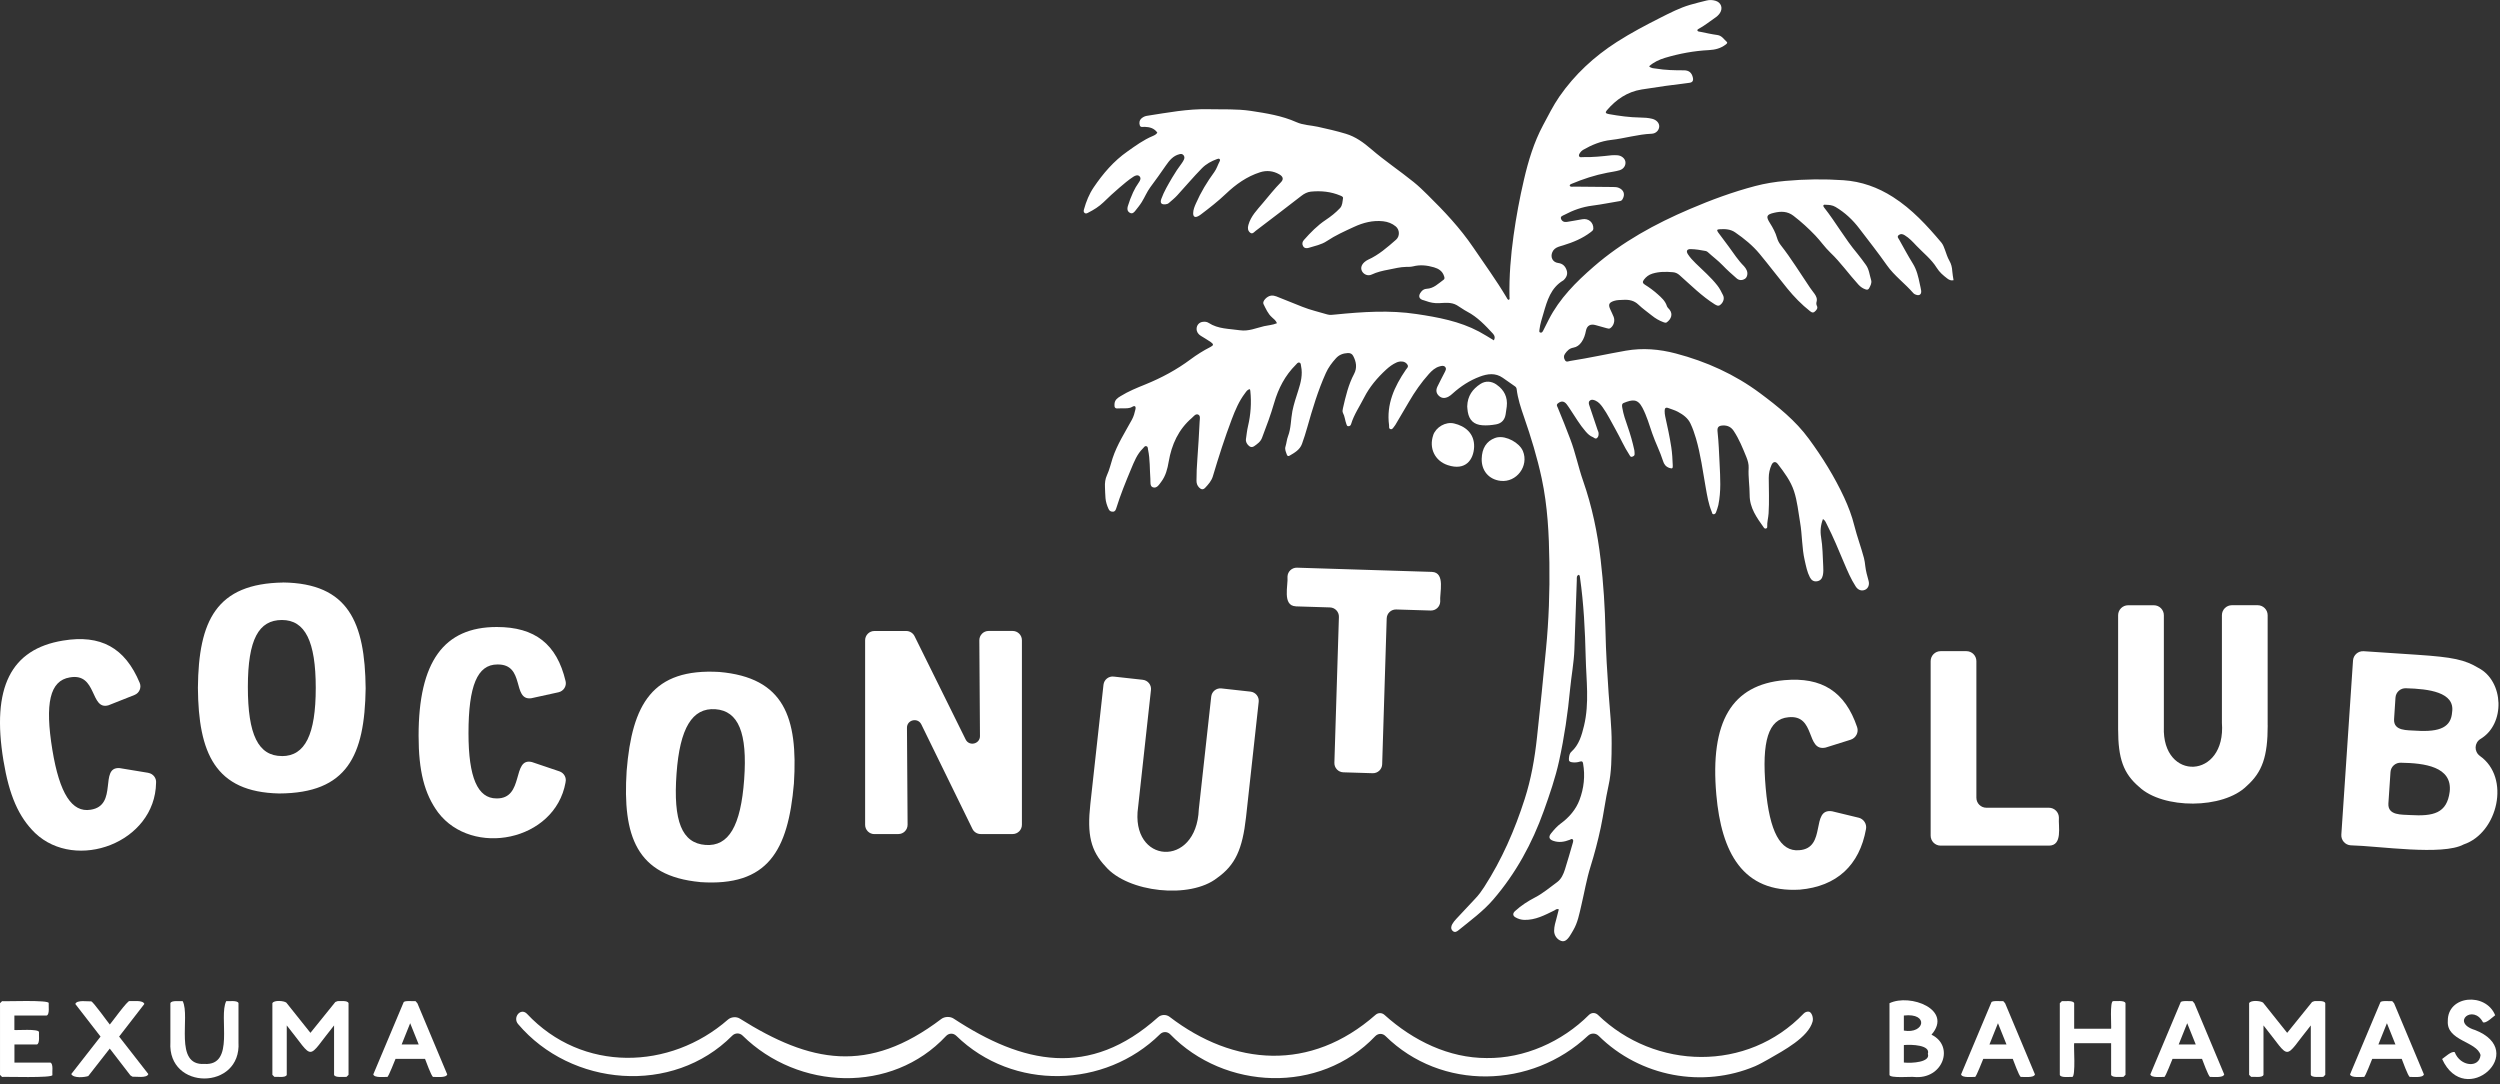
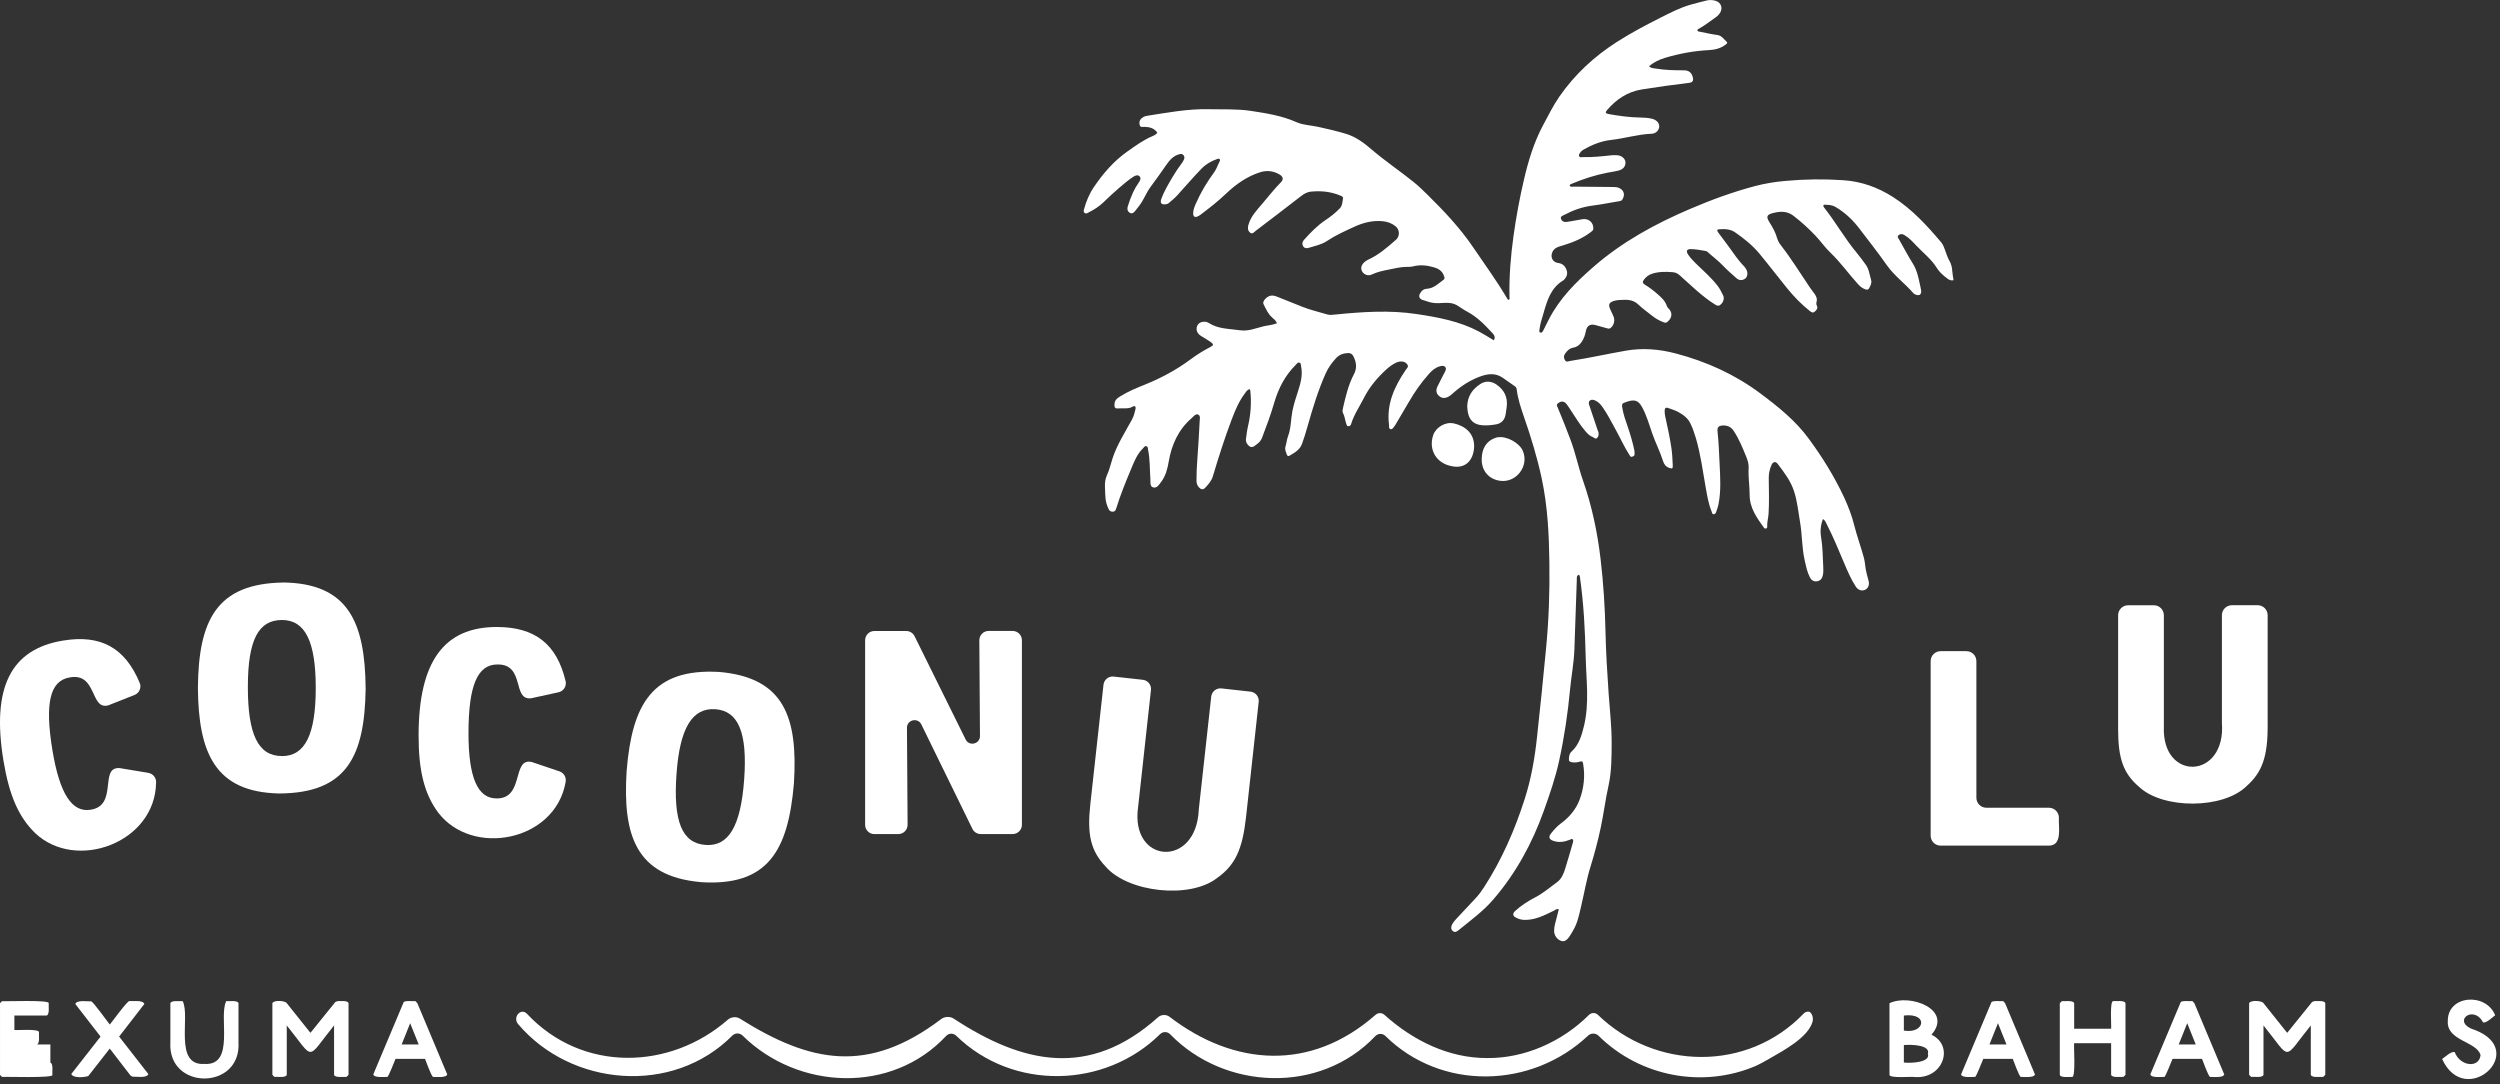
<svg xmlns="http://www.w3.org/2000/svg" fill="none" viewBox="0 0 475 206" height="206" width="475">
  <rect x="0" y="0" width="475" height="206" fill="#333333" stroke="none" />
  <path fill="white" d="M346.813 38.91C347.483 38.91 348.143 38.96 348.753 39.32C350.553 40.39 352.053 41.8 353.303 43.46C355.053 45.76 356.843 48.02 358.503 50.39C359.913 52.4 361.953 53.86 363.553 55.72C363.663 55.85 363.853 55.93 364.013 55.99C364.673 56.25 365.103 55.94 365.023 55.24C364.973 54.81 364.843 54.39 364.763 53.96C364.483 52.6 364.183 51.26 363.423 50.05C362.513 48.59 361.703 47.06 360.853 45.55C360.703 45.28 360.373 44.98 360.753 44.67C361.113 44.38 361.473 44.44 361.883 44.69C362.763 45.22 363.443 45.97 364.123 46.69C365.433 48.07 366.973 49.25 367.983 50.89C368.503 51.73 369.213 52.33 369.973 52.91C370.323 53.18 370.703 53.36 371.173 53.24C371.083 52.64 370.973 52.09 370.933 51.53C370.893 50.82 370.743 50.16 370.383 49.54C370.003 48.89 369.803 48.17 369.543 47.47C369.363 46.99 369.193 46.49 368.863 46.09C366.133 42.85 363.283 39.74 359.663 37.43C356.783 35.59 353.663 34.47 350.243 34.24C346.583 33.99 342.923 34.04 339.263 34.37C337.303 34.54 335.373 34.85 333.473 35.35C329.223 36.47 325.123 37.98 321.083 39.71C314.473 42.53 308.233 45.94 302.783 50.68C299.433 53.59 296.323 56.7 294.273 60.7C293.913 61.41 293.553 62.13 293.193 62.84C293.083 63.05 292.933 63.28 292.663 63.19C292.363 63.09 292.483 62.81 292.503 62.59C292.623 61.53 292.973 60.53 293.263 59.52C293.963 57.1 294.653 54.68 297.033 53.27C297.053 53.26 297.073 53.23 297.093 53.22C297.643 52.7 297.913 52.08 297.663 51.34C297.403 50.58 296.923 50.08 296.063 49.97C295.013 49.84 294.523 48.88 294.943 47.91C295.163 47.4 295.563 47.1 296.063 46.91C296.373 46.79 296.703 46.71 297.023 46.61C298.883 46.04 300.663 45.31 302.223 44.12C302.443 43.95 302.713 43.79 302.733 43.47C302.793 42.26 301.803 41.43 300.613 41.66C299.653 41.85 298.683 41.99 297.723 42.16C297.193 42.25 296.763 42.05 296.593 41.57C296.423 41.1 296.923 40.98 297.213 40.83C298.883 39.94 300.633 39.31 302.543 39.07C304.303 38.85 306.053 38.48 307.803 38.2C308.073 38.16 308.203 38 308.313 37.79C308.803 36.91 308.513 36.1 307.593 35.7C307.223 35.54 306.843 35.53 306.453 35.53C303.973 35.51 301.503 35.49 299.023 35.46C298.763 35.46 298.453 35.58 298.243 35.3C298.243 35.06 298.423 35 298.593 34.93C300.783 34.01 303.033 33.27 305.373 32.82C306.153 32.67 306.953 32.57 307.713 32.35C308.523 32.11 308.943 31.39 308.823 30.7C308.713 30.07 308.063 29.55 307.293 29.5C306.933 29.48 306.563 29.47 306.213 29.5C304.393 29.7 302.573 29.9 300.743 29.85C300.493 29.85 300.173 29.97 300.043 29.69C299.903 29.41 300.133 29.15 300.293 28.92C300.413 28.76 300.573 28.61 300.743 28.5C302.413 27.53 304.193 26.8 306.103 26.59C308.693 26.3 311.193 25.51 313.813 25.41C314.653 25.38 315.223 24.72 315.253 24.05C315.283 23.38 314.743 22.78 313.913 22.57C313.153 22.38 312.383 22.34 311.613 22.33C309.623 22.3 307.653 22.03 305.693 21.68C305.053 21.57 304.953 21.37 305.303 20.96C307.063 18.9 309.183 17.44 311.923 17C314.923 16.52 317.923 16.1 320.943 15.74C321.573 15.67 321.783 15.35 321.643 14.73C321.433 13.82 320.913 13.36 319.943 13.36C318.163 13.36 316.383 13.33 314.623 13.03C314.183 12.96 313.703 13 313.333 12.59C314.233 11.79 315.273 11.32 316.353 10.99C319.073 10.18 321.863 9.66 324.703 9.52C325.863 9.46 326.933 9.19 327.863 8.48C328.043 8.34 328.313 8.15 328.063 7.93C327.523 7.45 327.143 6.76 326.283 6.65C325.213 6.51 324.153 6.26 323.093 6.05C322.873 6.01 322.623 6.03 322.493 5.79C322.493 5.62 322.603 5.56 322.713 5.5C323.813 4.91 324.773 4.13 325.793 3.43C326.183 3.17 326.533 2.87 326.793 2.47C327.403 1.52 327.003 0.45 325.923 0.14C325.363 -0.02 324.803 -0.04 324.243 0.1C323.193 0.37 322.143 0.61 321.103 0.92C319.143 1.5 317.333 2.43 315.513 3.35C312.683 4.78 309.873 6.26 307.203 7.97C302.903 10.73 299.213 14.13 296.283 18.35C295.093 20.08 294.173 21.95 293.183 23.79C291.443 27.04 290.383 30.56 289.553 34.13C288.733 37.64 288.073 41.2 287.573 44.78C287.033 48.64 286.723 52.52 286.803 56.42C286.803 56.61 286.903 56.84 286.673 56.98C286.403 56.92 286.343 56.67 286.223 56.48C284.283 53.22 282.043 50.15 279.923 47.02C277.443 43.36 274.413 40.14 271.263 37.04C270.403 36.19 269.533 35.34 268.583 34.58C265.933 32.44 263.093 30.55 260.513 28.32C259.083 27.09 257.553 25.97 255.713 25.42C253.963 24.89 252.173 24.48 250.393 24.09C249.033 23.79 247.613 23.79 246.323 23.21C243.563 21.98 240.623 21.52 237.673 21.07C235.003 20.67 232.323 20.81 229.643 20.75C225.673 20.66 221.793 21.41 217.893 22.01C217.523 22.07 217.203 22.23 216.923 22.46C216.493 22.82 216.403 23.3 216.553 23.79C216.693 24.27 217.153 24.09 217.483 24.1C218.453 24.13 219.303 24.36 219.893 25.2C219.693 25.54 219.353 25.7 219.033 25.84C217.273 26.57 215.753 27.69 214.223 28.77C211.603 30.6 209.563 32.99 207.793 35.61C206.943 36.87 206.373 38.28 205.963 39.76C205.893 40.01 205.833 40.28 206.083 40.47C206.333 40.66 206.553 40.51 206.793 40.39C207.833 39.86 208.803 39.26 209.653 38.44C210.633 37.48 211.633 36.56 212.673 35.67C213.533 34.94 214.393 34.19 215.353 33.57C215.733 33.33 216.183 33.18 216.493 33.48C216.853 33.83 216.653 34.28 216.373 34.67C215.953 35.26 215.593 35.88 215.293 36.53C214.893 37.39 214.563 38.28 214.283 39.19C214.143 39.66 214.163 40.13 214.653 40.42C215.173 40.73 215.503 40.31 215.753 39.99C216.163 39.47 216.593 38.95 216.943 38.38C217.513 37.46 217.913 36.45 218.563 35.57C219.583 34.21 220.563 32.82 221.533 31.42C222.193 30.47 222.893 29.6 224.083 29.3C224.383 29.22 224.653 29.23 224.863 29.48C225.063 29.72 225.083 30.01 224.963 30.28C224.863 30.51 224.733 30.74 224.583 30.95C223.903 31.86 223.273 32.79 222.703 33.77C221.943 35.08 221.153 36.38 220.643 37.81C220.383 38.55 220.643 38.9 221.433 38.82C221.663 38.79 221.883 38.75 222.073 38.58C222.613 38.1 223.183 37.66 223.673 37.12C225.243 35.41 226.733 33.63 228.363 31.97C229.183 31.14 230.163 30.61 231.243 30.22C231.413 30.16 231.603 30.08 231.743 30.25C231.863 30.38 231.803 30.55 231.723 30.68C231.373 31.33 231.173 32.06 230.723 32.68C229.353 34.55 228.153 36.53 227.223 38.66C226.963 39.25 226.713 39.84 226.703 40.5C226.693 41.18 227.033 41.39 227.643 41.08C227.823 40.99 228.003 40.87 228.163 40.75C229.803 39.51 231.433 38.24 232.923 36.82C234.813 35.02 236.903 33.53 239.413 32.73C240.663 32.33 241.923 32.46 243.073 33.13C243.813 33.55 243.913 34.08 243.383 34.62C242.153 35.87 241.063 37.25 239.933 38.59C238.863 39.87 237.663 41.05 237.193 42.74C237.023 43.34 237.083 43.85 237.533 44.21C237.973 44.56 238.293 44.08 238.593 43.85C241.493 41.65 244.383 39.45 247.253 37.22C247.803 36.79 248.403 36.48 249.053 36.41C250.973 36.22 252.863 36.4 254.663 37.16C254.903 37.26 255.223 37.38 255.173 37.66C255.063 38.3 255.083 39.02 254.613 39.53C253.803 40.4 252.873 41.13 251.883 41.79C250.303 42.84 248.993 44.19 247.743 45.6C247.443 45.94 247.353 46.33 247.573 46.74C247.813 47.2 248.263 47.21 248.653 47.09C249.823 46.72 251.063 46.5 252.103 45.8C253.723 44.72 255.483 43.93 257.243 43.12C259.003 42.3 260.833 41.83 262.793 42.04C263.693 42.14 264.503 42.45 265.193 43.02C265.953 43.65 265.993 44.89 265.253 45.54C263.603 46.98 261.953 48.44 259.923 49.35C259.673 49.46 259.433 49.64 259.223 49.82C258.633 50.36 258.483 50.98 258.793 51.55C259.123 52.15 259.913 52.5 260.603 52.17C261.643 51.68 262.713 51.44 263.833 51.23C264.943 51.02 266.033 50.72 267.173 50.71C267.613 50.71 268.063 50.71 268.483 50.61C269.833 50.26 271.153 50.41 272.453 50.79C273.313 51.04 274.063 51.5 274.363 52.44C274.443 52.68 274.553 52.95 274.283 53.15C273.283 53.87 272.413 54.81 271.063 54.87C270.623 54.89 270.273 55.11 270.013 55.45C269.383 56.24 269.593 56.86 270.563 57.07C270.683 57.1 270.813 57.14 270.933 57.19C271.733 57.49 272.533 57.64 273.413 57.6C274.553 57.55 275.723 57.37 276.803 57.99C277.473 58.38 278.083 58.86 278.763 59.21C280.723 60.24 282.193 61.81 283.663 63.4C284.013 63.78 284.093 64.17 283.843 64.67C282.873 64.09 281.963 63.51 281.013 63C277.303 61.03 273.233 60.28 269.153 59.67C264.013 58.89 258.853 59.25 253.713 59.76C253.193 59.81 252.683 59.9 252.173 59.74C250.593 59.26 248.983 58.91 247.443 58.29C245.793 57.63 244.143 56.97 242.493 56.31C242.183 56.19 241.843 56.13 241.503 56.17C240.713 56.26 239.793 57.25 240.063 57.77C240.513 58.66 240.893 59.6 241.673 60.29C242.023 60.6 242.423 60.9 242.623 61.41C241.813 61.76 240.973 61.79 240.183 61.97C238.673 62.32 237.233 62.99 235.583 62.75C233.553 62.45 231.453 62.53 229.643 61.35C229.313 61.13 228.913 61.1 228.523 61.15C227.843 61.23 227.363 61.78 227.353 62.47C227.353 63.07 227.663 63.49 228.143 63.8C228.773 64.2 229.433 64.56 230.043 64.99C230.633 65.41 230.603 65.61 229.943 65.95C228.623 66.62 227.393 67.4 226.203 68.28C223.563 70.25 220.673 71.8 217.643 73.03C216.013 73.69 214.403 74.34 212.903 75.27C212.313 75.63 211.803 75.97 211.753 76.77C211.713 77.37 211.823 77.66 212.413 77.6C212.743 77.57 213.073 77.6 213.393 77.59C213.973 77.57 214.573 77.63 215.123 77.3C215.613 77.01 215.863 77.19 215.733 77.78C215.583 78.45 215.403 79.12 215.063 79.74C213.753 82.14 212.263 84.44 211.393 87.06C211.043 88.14 210.803 89.25 210.323 90.28C209.993 91 209.903 91.76 209.943 92.55C209.973 93.25 209.983 93.94 210.043 94.64C210.103 95.36 210.323 96.04 210.623 96.7C210.793 97.09 211.083 97.24 211.483 97.22C211.863 97.2 211.993 96.87 212.083 96.59C212.873 94.04 213.873 91.58 214.903 89.12C215.493 87.72 216.033 86.29 217.163 85.19C217.353 85 217.503 84.66 217.843 84.79C218.133 84.89 218.083 85.22 218.133 85.46C218.523 87.29 218.433 89.16 218.573 91.01C218.613 91.58 218.453 92.39 219.053 92.59C219.793 92.84 220.213 92.1 220.613 91.57C221.483 90.43 221.823 89.08 222.053 87.71C222.613 84.46 223.903 81.6 226.453 79.41C226.803 79.11 227.173 78.54 227.673 78.78C228.123 79 227.953 79.62 227.933 80.07C227.813 82.44 227.683 84.81 227.503 87.17C227.393 88.56 227.333 89.95 227.333 91.34C227.333 91.83 227.473 92.25 227.813 92.61C228.193 93.01 228.583 93.12 229.003 92.66C229.603 92.02 230.183 91.37 230.443 90.5C231.533 86.84 232.693 83.21 234.043 79.64C234.703 77.9 235.423 76.19 236.563 74.7C236.803 74.39 236.993 74 237.493 73.95C237.523 74.09 237.553 74.18 237.563 74.28C237.793 76.53 237.643 78.76 237.123 80.96C236.933 81.76 236.853 82.59 236.733 83.4C236.653 83.97 236.923 84.4 237.333 84.75C237.633 85.01 237.993 84.98 238.273 84.79C238.883 84.36 239.503 83.94 239.783 83.19C240.623 81 241.443 78.8 242.093 76.55C242.893 73.79 244.163 71.34 246.203 69.31C246.393 69.12 246.563 68.8 246.893 68.9C247.193 68.98 247.153 69.32 247.203 69.56C247.543 71.16 247.153 72.69 246.673 74.18C246.253 75.48 245.823 76.77 245.553 78.11C245.243 79.7 245.313 81.36 244.723 82.89C244.483 83.52 244.443 84.2 244.243 84.84C244.063 85.4 244.343 85.9 244.513 86.41C244.593 86.67 244.823 86.7 245.013 86.58C245.973 86.02 246.963 85.47 247.373 84.35C247.753 83.31 248.083 82.25 248.383 81.19C249.373 77.69 250.413 74.21 251.913 70.88C252.383 69.83 253.053 68.93 253.823 68.08C254.443 67.39 255.193 67.13 256.083 67.08C256.543 67.06 256.883 67.21 257.103 67.62C257.693 68.73 257.883 69.89 257.283 71.03C256.193 73.08 255.673 75.32 255.163 77.55C255.093 77.86 255.023 78.19 255.163 78.46C255.523 79.13 255.553 79.89 255.813 80.58C255.893 80.79 255.923 80.99 256.193 80.98C256.453 80.98 256.633 80.84 256.703 80.59C257.253 78.77 258.333 77.21 259.183 75.54C260.223 73.49 261.693 71.77 263.373 70.22C263.963 69.68 264.603 69.2 265.343 68.87C265.683 68.72 266.033 68.66 266.403 68.69C266.843 68.72 267.193 68.93 267.423 69.3C267.673 69.72 267.303 69.96 267.113 70.25C264.943 73.43 263.383 76.79 263.923 80.8C263.963 81.07 263.823 81.42 264.183 81.53C264.523 81.64 264.673 81.32 264.843 81.11C264.943 80.99 265.033 80.87 265.113 80.74C265.983 79.28 266.853 77.81 267.703 76.34C268.793 74.46 270.033 72.68 271.483 71.06C272.053 70.42 272.683 69.84 273.543 69.61C273.883 69.52 274.283 69.4 274.573 69.71C274.873 70.04 274.663 70.39 274.503 70.71C274.043 71.63 273.543 72.54 273.103 73.47C272.773 74.17 272.893 74.76 273.413 75.23C273.923 75.69 274.523 75.73 275.203 75.37C275.503 75.21 275.753 75 276.003 74.77C277.533 73.39 279.233 72.28 281.163 71.56C282.633 71.01 284.113 70.8 285.523 71.78C286.303 72.33 287.083 72.87 287.863 73.42C288.043 73.55 288.133 73.71 288.163 73.93C288.383 75.76 288.963 77.5 289.563 79.23C290.893 83.06 292.073 86.93 292.923 90.89C294.053 96.17 294.313 101.54 294.383 106.9C294.463 112.37 294.273 117.85 293.743 123.29C293.203 128.91 292.643 134.53 292.023 140.15C291.593 144.11 290.913 148.01 289.693 151.81C287.803 157.71 285.353 163.33 281.983 168.55C281.493 169.31 280.963 170.04 280.333 170.7C279.113 172 277.893 173.29 276.683 174.6C276.403 174.9 276.133 175.22 275.933 175.58C275.703 176 275.603 176.49 276.003 176.87C276.433 177.28 276.843 176.97 277.173 176.7C279.433 174.86 281.803 173.14 283.713 170.92C288.003 165.94 291.103 160.26 293.313 154.09C294.433 150.96 295.523 147.81 296.233 144.56C297.223 140.04 297.893 135.48 298.323 130.88C298.563 128.39 299.043 125.92 299.133 123.42C299.293 119.01 299.443 114.6 299.593 110.19C299.603 109.83 299.503 109.4 299.953 109.21C300.183 109.32 300.163 109.51 300.193 109.69C300.913 114.73 301.163 119.8 301.283 124.88C301.383 129.22 302.003 133.57 300.963 137.9C300.513 139.74 300.023 141.49 298.583 142.81C298.183 143.17 298.143 143.63 298.093 144.13C298.043 144.64 298.253 144.76 298.673 144.83C299.193 144.91 299.713 144.86 300.203 144.7C300.583 144.58 300.723 144.7 300.783 145.05C301.203 147.42 300.943 149.76 300.113 151.97C299.433 153.79 298.153 155.29 296.553 156.46C295.843 156.98 295.263 157.65 294.713 158.33C294.163 159.01 294.323 159.5 295.153 159.77C296.213 160.13 297.233 159.96 298.253 159.56C298.433 159.49 298.623 159.29 298.813 159.49C298.973 159.66 298.903 159.88 298.853 160.08C298.353 161.78 297.883 163.49 297.343 165.18C297.053 166.09 296.653 167.01 295.873 167.59C294.503 168.59 293.203 169.71 291.683 170.5C290.303 171.22 289.003 172.05 287.853 173.11C287.393 173.53 287.403 173.99 287.933 174.29C288.443 174.59 289.003 174.76 289.623 174.78C291.733 174.83 293.513 173.87 295.313 172.99C295.553 172.87 295.743 172.6 296.173 172.78C296.033 173.31 295.903 173.85 295.763 174.38C295.543 175.2 295.283 176.01 295.283 176.87C295.283 177.72 295.833 178.5 296.613 178.77C297.183 178.97 297.673 178.71 298.233 177.88C298.483 177.52 298.683 177.13 298.913 176.75C299.773 175.3 300.063 173.67 300.443 172.06C301.033 169.58 301.443 167.06 302.213 164.61C302.963 162.2 303.603 159.76 304.133 157.28C304.703 154.63 305.023 151.94 305.613 149.3C306.213 146.63 306.193 143.93 306.213 141.22C306.233 138.07 305.853 134.94 305.643 131.81C305.373 127.88 305.123 123.94 305.043 119.99C304.943 115.42 304.653 110.86 304.123 106.33C303.533 101.23 302.483 96.21 300.783 91.34C299.873 88.74 299.343 86.02 298.353 83.44C297.593 81.44 296.813 79.45 295.983 77.47C295.873 77.2 295.643 76.93 296.003 76.64C296.643 76.13 297.203 76.19 297.693 76.84C297.943 77.17 298.163 77.51 298.393 77.86C299.323 79.25 300.163 80.71 301.273 81.98C301.673 82.44 302.083 82.84 302.653 83.06C302.893 83.15 303.103 83.48 303.413 83.24C303.713 83.01 303.743 82.67 303.733 82.33C303.733 82.1 303.613 81.89 303.533 81.67C303.003 80.14 302.483 78.6 301.983 77.06C301.883 76.76 301.753 76.38 302.073 76.12C302.423 75.83 302.793 75.97 303.163 76.13C303.753 76.4 304.143 76.88 304.503 77.38C305.453 78.71 306.153 80.18 306.953 81.59C307.863 83.2 308.593 84.92 309.613 86.47C309.743 86.67 309.823 86.89 310.133 86.77C310.393 86.67 310.613 86.56 310.573 86.23C310.553 86 310.573 85.76 310.523 85.54C310.193 84 309.763 82.5 309.243 81.01C308.843 79.87 308.443 78.72 308.243 77.52C308.183 77.17 308.083 76.73 308.503 76.56C310.173 75.89 311.153 75.73 312.063 77.47C312.883 79.04 313.363 80.71 313.933 82.37C314.543 84.14 315.423 85.82 315.983 87.61C316.163 88.2 316.493 88.67 317.183 88.91C317.823 89.13 317.833 88.91 317.823 88.42C317.773 87.26 317.723 86.12 317.543 84.96C317.243 83 316.823 81.06 316.393 79.13C316.313 78.77 316.283 78.42 316.283 78.06C316.283 77.53 316.503 77.34 317.013 77.54C317.613 77.77 318.243 77.94 318.813 78.25C319.793 78.78 320.703 79.43 321.193 80.48C321.623 81.39 321.953 82.34 322.233 83.3C323.123 86.35 323.533 89.5 324.083 92.62C324.363 94.19 324.613 95.77 325.233 97.25C325.313 97.43 325.293 97.69 325.563 97.71C325.843 97.73 325.993 97.5 326.063 97.29C326.213 96.85 326.383 96.43 326.483 95.97C327.023 93.36 326.853 90.73 326.723 88.1C326.623 86.07 326.553 84.03 326.333 82C326.243 81.16 326.533 80.87 327.383 80.84C328.253 80.81 328.933 81.15 329.413 81.89C330.433 83.43 331.113 85.13 331.803 86.82C332.073 87.49 332.283 88.19 332.243 88.92C332.143 90.63 332.433 92.32 332.433 94.02C332.423 96.51 333.793 98.36 335.133 100.25C335.233 100.39 335.363 100.46 335.533 100.42C335.703 100.38 335.793 100.24 335.773 100.07C335.723 99.21 335.983 98.39 336.033 97.53C336.173 95.29 336.073 93.04 336.063 90.8C336.063 89.93 336.243 89.11 336.593 88.33C336.883 87.7 337.363 87.61 337.783 88.16C339.003 89.76 340.223 91.37 340.863 93.32C341.493 95.24 341.673 97.25 342.013 99.23C342.433 101.64 342.343 104.12 342.903 106.51C343.153 107.59 343.353 108.68 343.873 109.68C344.163 110.24 344.603 110.55 345.253 110.44C345.893 110.33 346.213 109.91 346.343 109.29C346.463 108.72 346.443 108.16 346.413 107.59C346.313 105.74 346.313 103.88 346.003 102.04C345.813 100.9 345.923 99.76 346.363 98.61C346.813 98.9 346.933 99.31 347.113 99.66C348.323 102.03 349.333 104.48 350.363 106.93C351.013 108.47 351.673 110.02 352.583 111.43C353.043 112.14 353.733 112.35 354.383 112.05C354.963 111.78 355.243 111.1 355.023 110.33C354.763 109.41 354.513 108.49 354.403 107.55C354.343 107.04 354.283 106.53 354.153 106.03C353.603 103.96 352.843 101.95 352.323 99.88C351.863 98.01 351.183 96.25 350.383 94.51C348.543 90.56 346.263 86.89 343.693 83.39C341.143 79.9 337.813 77.24 334.403 74.7C329.593 71.12 324.213 68.69 318.403 67.16C315.253 66.33 312.103 66.07 308.903 66.63C305.373 67.25 301.873 68.03 298.333 68.58C298.003 68.63 297.623 68.88 297.353 68.45C297.113 68.05 297.053 67.63 297.353 67.22C297.743 66.65 298.203 66.18 298.923 66.06C299.603 65.94 300.083 65.57 300.483 65.01C300.943 64.36 301.173 63.64 301.323 62.87C301.513 61.85 302.193 61.48 303.193 61.78C303.883 61.98 304.573 62.17 305.273 62.36C305.493 62.42 305.733 62.5 305.943 62.36C306.603 61.92 306.903 60.94 306.583 60.17C306.393 59.69 306.153 59.24 305.943 58.76C305.543 57.86 305.703 57.5 306.633 57.18C307.223 56.98 307.853 57 308.473 56.97C309.533 56.91 310.493 57.1 311.313 57.89C312.093 58.64 312.993 59.26 313.833 59.94C314.503 60.48 315.223 60.91 316.033 61.21C316.253 61.29 316.483 61.39 316.693 61.24C317.513 60.64 317.893 59.7 317.223 58.84C317.053 58.62 316.793 58.42 316.713 58.17C316.403 57.17 315.663 56.53 314.933 55.88C314.183 55.21 313.373 54.61 312.513 54.08C312.083 53.81 312.043 53.54 312.353 53.13C312.773 52.58 313.273 52.2 313.953 51.99C315.243 51.59 316.543 51.61 317.863 51.72C318.343 51.76 318.753 51.96 319.113 52.28C321.293 54.21 323.343 56.28 325.843 57.85C326.423 58.21 326.703 58.13 327.063 57.73C327.503 57.25 327.643 56.63 327.373 56.08C327.063 55.45 326.743 54.8 326.283 54.22C325.063 52.67 323.573 51.39 322.173 50.02C321.633 49.49 321.123 48.95 320.713 48.32C320.313 47.71 320.513 47.31 321.243 47.33C322.193 47.35 323.143 47.51 324.083 47.69C324.223 47.72 324.383 47.8 324.483 47.9C325.413 48.76 326.433 49.5 327.313 50.42C328.143 51.29 329.053 52.1 329.963 52.89C330.433 53.3 331.013 53.31 331.543 52.97C331.993 52.68 332.133 51.92 331.873 51.35C331.743 51.07 331.573 50.8 331.363 50.58C330.243 49.46 329.393 48.13 328.463 46.86C327.803 45.97 327.123 45.09 326.473 44.19C326.133 43.71 326.203 43.58 326.793 43.55C327.813 43.49 328.833 43.55 329.693 44.16C331.393 45.33 333.003 46.64 334.323 48.23C336.113 50.39 337.813 52.64 339.593 54.82C340.883 56.4 342.303 57.86 343.913 59.13C344.323 59.46 344.603 59.46 344.953 59.07C345.223 58.78 345.413 58.52 345.213 58.12C345.093 57.88 345.073 57.62 345.143 57.36C345.313 56.78 345.093 56.3 344.773 55.84C344.493 55.44 344.173 55.06 343.903 54.66C342.063 51.95 340.363 49.15 338.333 46.56C338.013 46.15 337.773 45.68 337.633 45.19C337.343 44.18 336.853 43.28 336.303 42.41C335.483 41.12 335.613 40.76 337.113 40.42C338.383 40.13 339.613 40.11 340.773 41.01C342.253 42.15 343.613 43.39 344.903 44.74C345.903 45.78 346.713 46.99 347.763 47.99C349.733 49.86 351.283 52.1 353.113 54.09C353.523 54.53 353.953 54.82 354.503 55C354.813 55.1 355.013 55 355.143 54.75C355.393 54.27 355.683 53.76 355.513 53.21C355.203 52.21 355.133 51.12 354.463 50.25C353.933 49.55 353.443 48.82 352.873 48.15C350.553 45.4 348.803 42.24 346.583 39.43C346.353 39.14 346.353 38.88 346.813 38.88V38.91Z" />
  <path fill="white" d="M284.483 83.09C284.333 83.12 284.183 83.17 284.043 83.22C282.433 83.82 281.573 85.16 281.523 87.17C281.463 89.43 282.883 91.1 285.093 91.36C288.143 91.72 290.533 88.54 289.353 85.7C288.693 84.11 286.173 82.76 284.493 83.1L284.483 83.09Z" />
  <path fill="white" d="M272.313 82.68C271.463 85.14 272.613 87.57 275.083 88.38C278.453 89.49 279.973 87.37 280.083 84.92C280.163 82.27 278.293 80.93 276.283 80.46C274.653 80.07 272.833 81.16 272.303 82.68H272.313Z" />
  <path fill="white" d="M284.343 73.07C283.383 72.41 282.273 72.31 281.283 72.95C279.823 73.9 278.823 75.2 278.773 77.21C278.793 77.46 278.813 77.87 278.883 78.28C279.163 79.85 280.043 80.68 281.643 80.8C282.513 80.87 283.393 80.78 284.253 80.63C285.313 80.44 285.913 79.75 286.073 78.7C286.153 78.22 286.223 77.73 286.283 77.25C286.493 75.46 285.783 74.07 284.343 73.08V73.07Z" />
  <path fill="white" d="M28.193 146.84L22.733 145.94C18.773 145.64 22.523 153.05 17.213 153.85C13.673 154.43 11.313 150.78 9.953 142.5C8.493 133.6 9.483 129.33 13.253 128.71C18.503 127.75 17.083 135.05 20.623 134L25.563 132.04C26.473 131.68 26.923 130.64 26.543 129.74C23.743 123.04 19.123 120.53 11.973 121.71C2.043 123.34 -1.627 130.63 0.653 144.5C1.743 151.12 3.533 155.22 6.673 158.28C14.433 165.65 29.473 160.12 29.653 148.74C29.743 147.83 29.093 147 28.183 146.85L28.193 146.84Z" />
  <path fill="white" d="M53.803 110.68C41.113 110.87 37.713 117.91 37.603 130.69C37.703 143.06 40.853 150.51 53.043 150.76C65.963 150.71 69.293 143.6 69.473 130.8C69.353 118.22 66.193 110.84 53.793 110.67L53.803 110.68ZM53.573 143.65C49.063 143.65 47.093 139.6 47.093 130.52C47.093 121.44 49.173 117.8 53.573 117.8C57.973 117.8 59.993 121.85 59.993 130.7C59.993 139.55 57.973 143.66 53.573 143.66V143.65Z" />
  <path fill="white" d="M107.443 148.67C107.683 147.78 107.173 146.86 106.303 146.56L101.063 144.79C97.203 143.86 99.683 151.8 94.333 151.7C90.743 151.7 89.013 147.71 89.013 139.32C89.013 130.3 90.693 126.25 94.503 126.25C99.833 126.16 97.253 133.13 100.923 132.67L106.123 131.53C107.073 131.32 107.693 130.37 107.463 129.42C105.793 122.36 101.633 119.13 94.393 119.13C84.333 119.13 79.533 125.72 79.533 139.78C79.533 146.49 80.633 150.83 83.233 154.36C89.693 162.89 105.433 159.88 107.453 148.67H107.443Z" />
  <path fill="white" d="M133.023 167.6C145.913 168.48 149.743 161.63 150.843 148.88C151.633 136.32 149.013 128.74 136.663 127.67C123.993 126.95 120.093 133.72 119.063 146.46C118.273 158.8 120.883 166.46 133.023 167.59V167.6ZM128.543 146.98C129.163 138.33 131.533 134.44 135.923 134.75C140.313 135.07 142.033 139.25 141.393 148.08C140.753 156.97 138.443 160.86 134.053 160.54C129.553 160.21 127.883 156.03 128.543 146.98Z" />
  <path fill="white" d="M166.113 158.47H170.683C171.663 158.47 172.443 157.68 172.443 156.7L172.323 138.28C172.313 136.75 174.383 136.27 175.053 137.64L184.763 157.49C185.053 158.09 185.673 158.47 186.343 158.47H192.403C193.373 158.47 194.163 157.68 194.163 156.71V121.64C194.163 120.67 193.373 119.88 192.403 119.88H187.833C186.863 119.88 186.073 120.67 186.073 121.65L186.193 139.85C186.203 141.37 184.143 141.86 183.473 140.5L173.763 120.87C173.463 120.27 172.853 119.89 172.193 119.89H166.133C165.163 119.89 164.373 120.68 164.373 121.65V156.72C164.373 157.69 165.163 158.48 166.133 158.48L166.113 158.47Z" />
  <path fill="white" d="M218.683 131.1C218.793 130.13 218.093 129.27 217.133 129.16L211.603 128.55C210.633 128.44 209.773 129.14 209.663 130.1L207.163 152.79C206.523 158.6 207.233 161.64 210.053 164.63C214.273 169.57 226.143 170.88 231.283 166.79C234.693 164.37 236.063 161.38 236.743 155.29L239.153 133.35C239.263 132.39 238.563 131.52 237.603 131.41L232.073 130.8C231.103 130.69 230.243 131.39 230.133 132.35L227.773 153.77C227.343 165.06 214.663 164.17 216.243 153.32L218.683 131.09V131.1Z" />
-   <path fill="white" d="M246.203 115.21L252.693 115.41C253.663 115.44 254.423 116.25 254.393 117.22L253.533 144.93C253.503 145.9 254.263 146.71 255.233 146.74L260.803 146.91C261.773 146.94 262.583 146.18 262.613 145.21L263.473 117.5C263.503 116.53 264.313 115.77 265.283 115.8L271.833 116C272.803 116.03 273.613 115.27 273.643 114.3C273.483 112.71 274.693 108.77 272.063 108.66L246.433 107.86C245.463 107.83 244.653 108.59 244.623 109.56C244.783 111.17 243.583 115.09 246.203 115.2V115.21Z" />
-   <path fill="white" d="M353.123 155.36L348.083 154.14C343.943 153.53 347.153 161.18 341.843 161.54C338.283 161.85 336.213 158.05 335.483 149.73C334.693 140.78 336.003 136.62 339.783 136.28C345.043 135.71 343.063 142.86 346.863 142.04L351.613 140.55C352.623 140.23 353.193 139.15 352.853 138.15C350.563 131.4 346.163 128.6 339.033 129.23C329.053 130.11 324.873 137.07 326.103 151.01C327.063 161.9 331.083 169.68 341.973 169.03C348.973 168.41 353.303 164.42 354.543 157.51C354.723 156.53 354.083 155.58 353.113 155.35L353.123 155.36Z" />
  <path fill="white" d="M391.193 155.37C391.193 154.32 390.343 153.47 389.293 153.47H377.413C376.363 153.47 375.513 152.62 375.513 151.57V125.62C375.513 124.57 374.663 123.72 373.613 123.72H368.723C367.673 123.72 366.823 124.57 366.823 125.62V158.77C366.823 159.82 367.673 160.67 368.723 160.67H389.293C391.943 160.67 391.063 157 391.193 155.37Z" />
  <path fill="white" d="M430.853 137.81V116.89C430.853 115.84 430.003 114.99 428.953 114.99H424.063C423.013 114.99 422.163 115.84 422.163 116.89V137.32C422.993 148.09 410.733 148.57 411.133 138.1V116.9C411.133 115.85 410.283 115 409.233 115H404.343C403.293 115 402.443 115.85 402.443 116.9V138.54C402.443 144.14 403.443 146.96 406.433 149.51C410.963 153.77 422.413 153.77 426.873 149.34C429.863 146.68 430.863 143.69 430.863 137.82L430.853 137.81Z" />
-   <path fill="white" d="M471.163 143.61C470.063 142.79 470.103 141.17 471.263 140.42C476.083 137.59 475.753 129.43 470.913 126.91C468.293 125.34 466.053 124.86 459.313 124.41L449.103 123.73C448.053 123.66 447.143 124.45 447.073 125.5L444.853 158.58C444.783 159.63 445.573 160.54 446.623 160.61C452.043 160.74 464.083 162.62 468.103 160.44C474.583 158.26 477.073 147.74 471.163 143.62V143.61ZM465.443 150.42C464.913 154.54 462.353 155.12 457.923 154.86C456.363 154.75 453.673 154.99 453.793 152.68L454.193 146.69C454.263 145.64 455.173 144.85 456.223 144.92C460.603 144.99 465.973 145.64 465.443 150.42ZM465.903 135.29C465.713 138.11 463.703 139.14 459.003 138.83C457.443 138.71 454.753 138.96 454.873 136.65L455.143 132.54C455.213 131.49 456.123 130.7 457.173 130.77C461.413 130.89 466.473 131.49 465.903 135.3V135.29Z" />
  <path fill="white" d="M343.623 192.21C343.303 192.19 342.973 192.3 342.713 192.56C331.993 203.75 314.453 203.32 303.603 192.82C303.123 192.37 302.413 192.35 301.913 192.82C296.783 197.95 289.603 201.13 282.463 201.03C275.343 201.03 268.573 197.8 263.043 192.82C262.563 192.39 261.853 192.38 261.353 192.82C249.003 203.68 234.433 202.56 222.213 193.19C221.583 192.71 220.633 192.74 220.043 193.27C206.963 204.98 194.323 202.15 181.173 193.52C180.513 193.09 179.483 193.13 178.853 193.6C164.903 204.19 153.923 201.92 140.563 193.53C139.893 193.11 138.893 193.21 138.303 193.73C127.343 203.32 110.643 203.87 100.093 192.59C98.893 191.43 97.373 193.32 98.433 194.57C108.503 206.45 127.813 208.17 139.123 196.78C139.683 196.22 140.533 196.21 141.103 196.77C151.653 207.16 169.433 207.9 179.743 196.85C180.283 196.27 181.123 196.25 181.693 196.8C192.483 207.31 209.963 206.8 220.393 196.51C220.953 195.95 221.803 195.96 222.353 196.53C232.643 207.11 250.743 207.99 261.293 196.88C261.843 196.31 262.683 196.29 263.243 196.85C273.843 207.29 290.993 206.89 301.723 196.78C302.303 196.24 303.173 196.25 303.733 196.8C311.673 204.66 323.593 206.76 333.463 202.58C334.193 202.27 335.313 201.65 335.993 201.26C338.953 199.56 343.553 197.11 344.393 194.1C344.603 193.34 344.193 192.25 343.643 192.21H343.623Z" />
-   <path fill="white" d="M9.573 201.89H2.743V198.45H7.013C7.623 198.28 7.353 196.51 7.403 196.09C7.373 195.43 3.103 195.78 2.733 195.7V192.95H8.863C9.473 192.78 9.203 191.03 9.253 190.61C9.533 189.92 0.583 190.31 0.393 190.22L0.003 190.61V204.23L0.393 204.62C0.573 204.53 10.273 204.89 9.953 204.23C9.883 203.78 10.183 202.08 9.563 201.89H9.573Z" />
+   <path fill="white" d="M9.573 201.89V198.45H7.013C7.623 198.28 7.353 196.51 7.403 196.09C7.373 195.43 3.103 195.78 2.733 195.7V192.95H8.863C9.473 192.78 9.203 191.03 9.253 190.61C9.533 189.92 0.583 190.31 0.393 190.22L0.003 190.61V204.23L0.393 204.62C0.573 204.53 10.273 204.89 9.953 204.23C9.883 203.78 10.183 202.08 9.563 201.89H9.573Z" />
  <path fill="white" d="M27.433 190.76C27.173 189.96 25.213 190.25 24.623 190.21C24.383 189.86 21.003 194.55 20.863 194.66C20.663 194.47 17.603 190.16 17.313 190.26C16.723 190.31 14.573 189.92 14.313 190.76L19.103 196.95L13.543 204.07C13.953 204.91 16.073 204.69 16.773 204.45L20.853 199.23L24.773 204.32L25.163 204.57C25.753 204.52 27.933 204.91 28.183 204.07L22.633 196.95L27.423 190.76H27.433Z" />
  <path fill="white" d="M45.323 190.61C45.163 190 43.403 190.27 42.983 190.22C41.473 193.18 44.753 202.51 38.833 202.15C32.953 202.5 36.213 193.16 34.713 190.22C34.313 190.29 32.533 189.99 32.373 190.61V198.02C31.803 207.22 45.883 207.2 45.313 198.02V190.61H45.323Z" />
  <path fill="white" d="M64.153 190.21L63.713 190.38L58.983 196.24L54.403 190.5C53.943 190.14 52.073 189.98 51.753 190.6V204.22L52.143 204.61C52.573 204.53 54.303 204.85 54.483 204.22V194.83C59.893 201.55 58.073 201.51 63.473 194.83V204.22C63.643 204.83 65.413 204.56 65.833 204.61L66.223 204.22V190.6C66.043 190.02 64.573 190.25 64.153 190.21Z" />
  <path fill="white" d="M78.943 190.21C78.673 190.28 76.753 190.03 76.673 190.47L70.923 204.14C71.143 204.86 73.063 204.57 73.583 204.62C73.823 204.64 75.043 201.36 75.153 201.18H80.753C80.923 201.55 81.923 204.46 82.293 204.62C82.813 204.57 84.753 204.86 84.973 204.14L79.303 190.62L78.953 190.22L78.943 190.21ZM76.313 198.45L77.933 194.41L79.553 198.45H76.303H76.313Z" />
  <path fill="white" d="M366.983 196.59C371.113 191.84 362.933 188.72 359.003 190.61V204.23C359.023 204.91 363.293 204.53 363.653 204.62C369.133 205.17 371.443 198.76 366.983 196.59ZM361.733 192.95C366.533 192.39 365.703 196.51 361.733 195.81V192.95ZM361.733 201.89V198.56C363.253 198.42 366.823 198.56 366.293 200.22C366.843 201.82 363.253 202.05 361.733 201.88V201.89Z" />
  <path fill="white" d="M380.623 190.21C380.353 190.28 378.433 190.03 378.353 190.47L372.603 204.14C372.813 204.86 374.743 204.57 375.253 204.62C375.493 204.64 376.713 201.36 376.823 201.18H382.423C382.593 201.55 383.593 204.46 383.963 204.62C384.483 204.57 386.423 204.86 386.643 204.14L380.973 190.62L380.623 190.22V190.21ZM377.993 198.45L379.613 194.41L381.233 198.45H377.983H377.993Z" />
  <path fill="white" d="M401.503 190.21C400.813 190.18 401.203 195.12 401.113 195.46H394.093V190.61C393.923 190 392.173 190.27 391.753 190.22L391.363 190.61V204.23C391.533 204.84 393.283 204.57 393.703 204.62C394.443 204.67 393.963 198.53 394.093 198.21H401.113V204.22C401.283 204.83 403.033 204.56 403.453 204.61L403.843 204.22V190.6C403.673 189.99 401.923 190.26 401.503 190.21Z" />
  <path fill="white" d="M416.583 190.21C416.313 190.28 414.393 190.03 414.313 190.47L408.563 204.14C408.773 204.86 410.703 204.57 411.213 204.62C411.453 204.64 412.673 201.36 412.783 201.18H418.383C418.553 201.55 419.553 204.46 419.923 204.62C420.443 204.57 422.383 204.86 422.603 204.14L416.933 190.62L416.583 190.22V190.21ZM413.953 198.45L415.573 194.41L417.193 198.45H413.943H413.953Z" />
  <path fill="white" d="M439.733 190.21L439.293 190.38L434.563 196.24L429.983 190.5C429.523 190.14 427.653 189.98 427.333 190.6V204.22L427.723 204.61C428.153 204.53 429.883 204.85 430.063 204.22V194.83C435.473 201.55 433.653 201.51 439.053 194.83V204.22C439.223 204.83 440.993 204.56 441.413 204.61L441.803 204.22V190.6C441.623 190.02 440.153 190.25 439.733 190.21Z" />
-   <path fill="white" d="M454.523 190.21C454.253 190.28 452.333 190.03 452.253 190.47L446.503 204.14C446.723 204.86 448.643 204.57 449.163 204.62C449.403 204.64 450.623 201.36 450.723 201.18H456.323C456.493 201.55 457.493 204.46 457.863 204.62C458.383 204.57 460.323 204.86 460.543 204.14L454.873 190.62L454.523 190.22V190.21ZM451.893 198.45L453.513 194.41L455.133 198.45H451.883H451.893Z" />
  <path fill="white" d="M470.173 195.68C465.613 194.22 469.923 190.74 471.763 194.23C472.333 194.53 473.683 193.17 474.083 192.9C472.313 188.5 465.003 189.07 465.083 194.01C464.843 197.79 470.583 197.85 471.303 200.46C471.063 203.01 467.423 202.63 466.403 199.92C465.813 199.62 464.423 200.94 464.003 201.21C468.373 210.82 480.683 199.72 470.183 195.67L470.173 195.68Z" />
</svg>